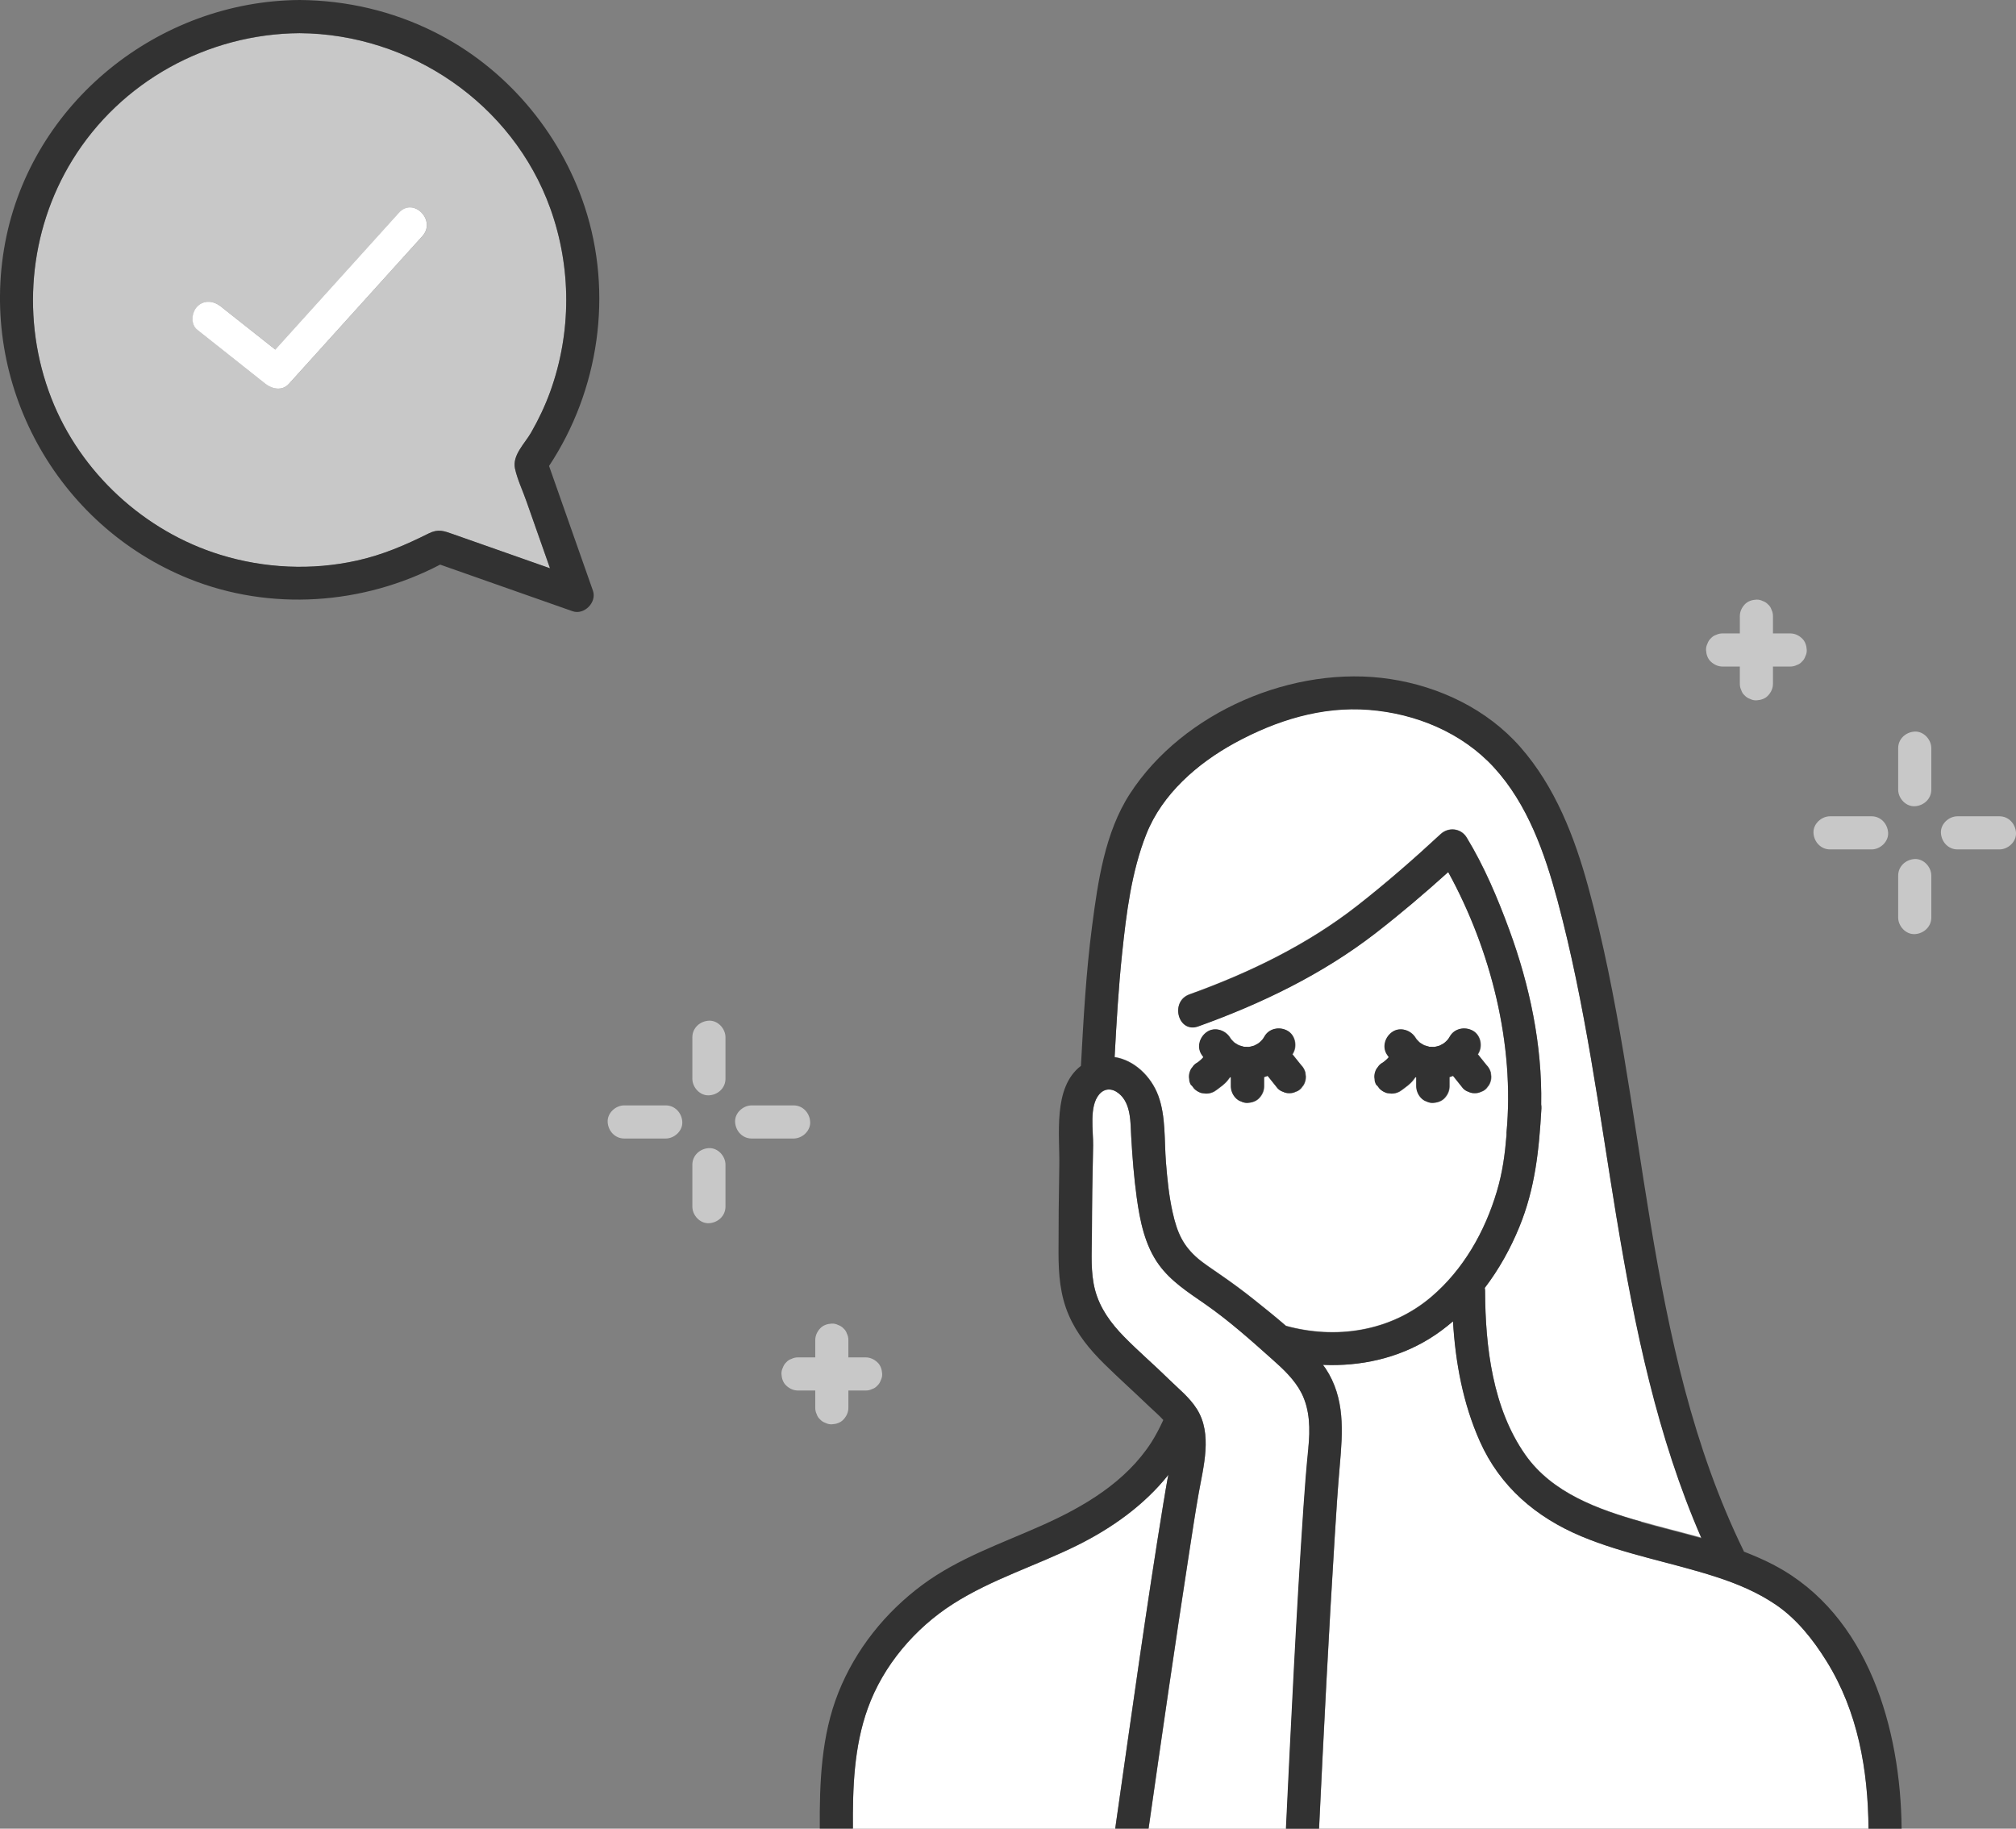
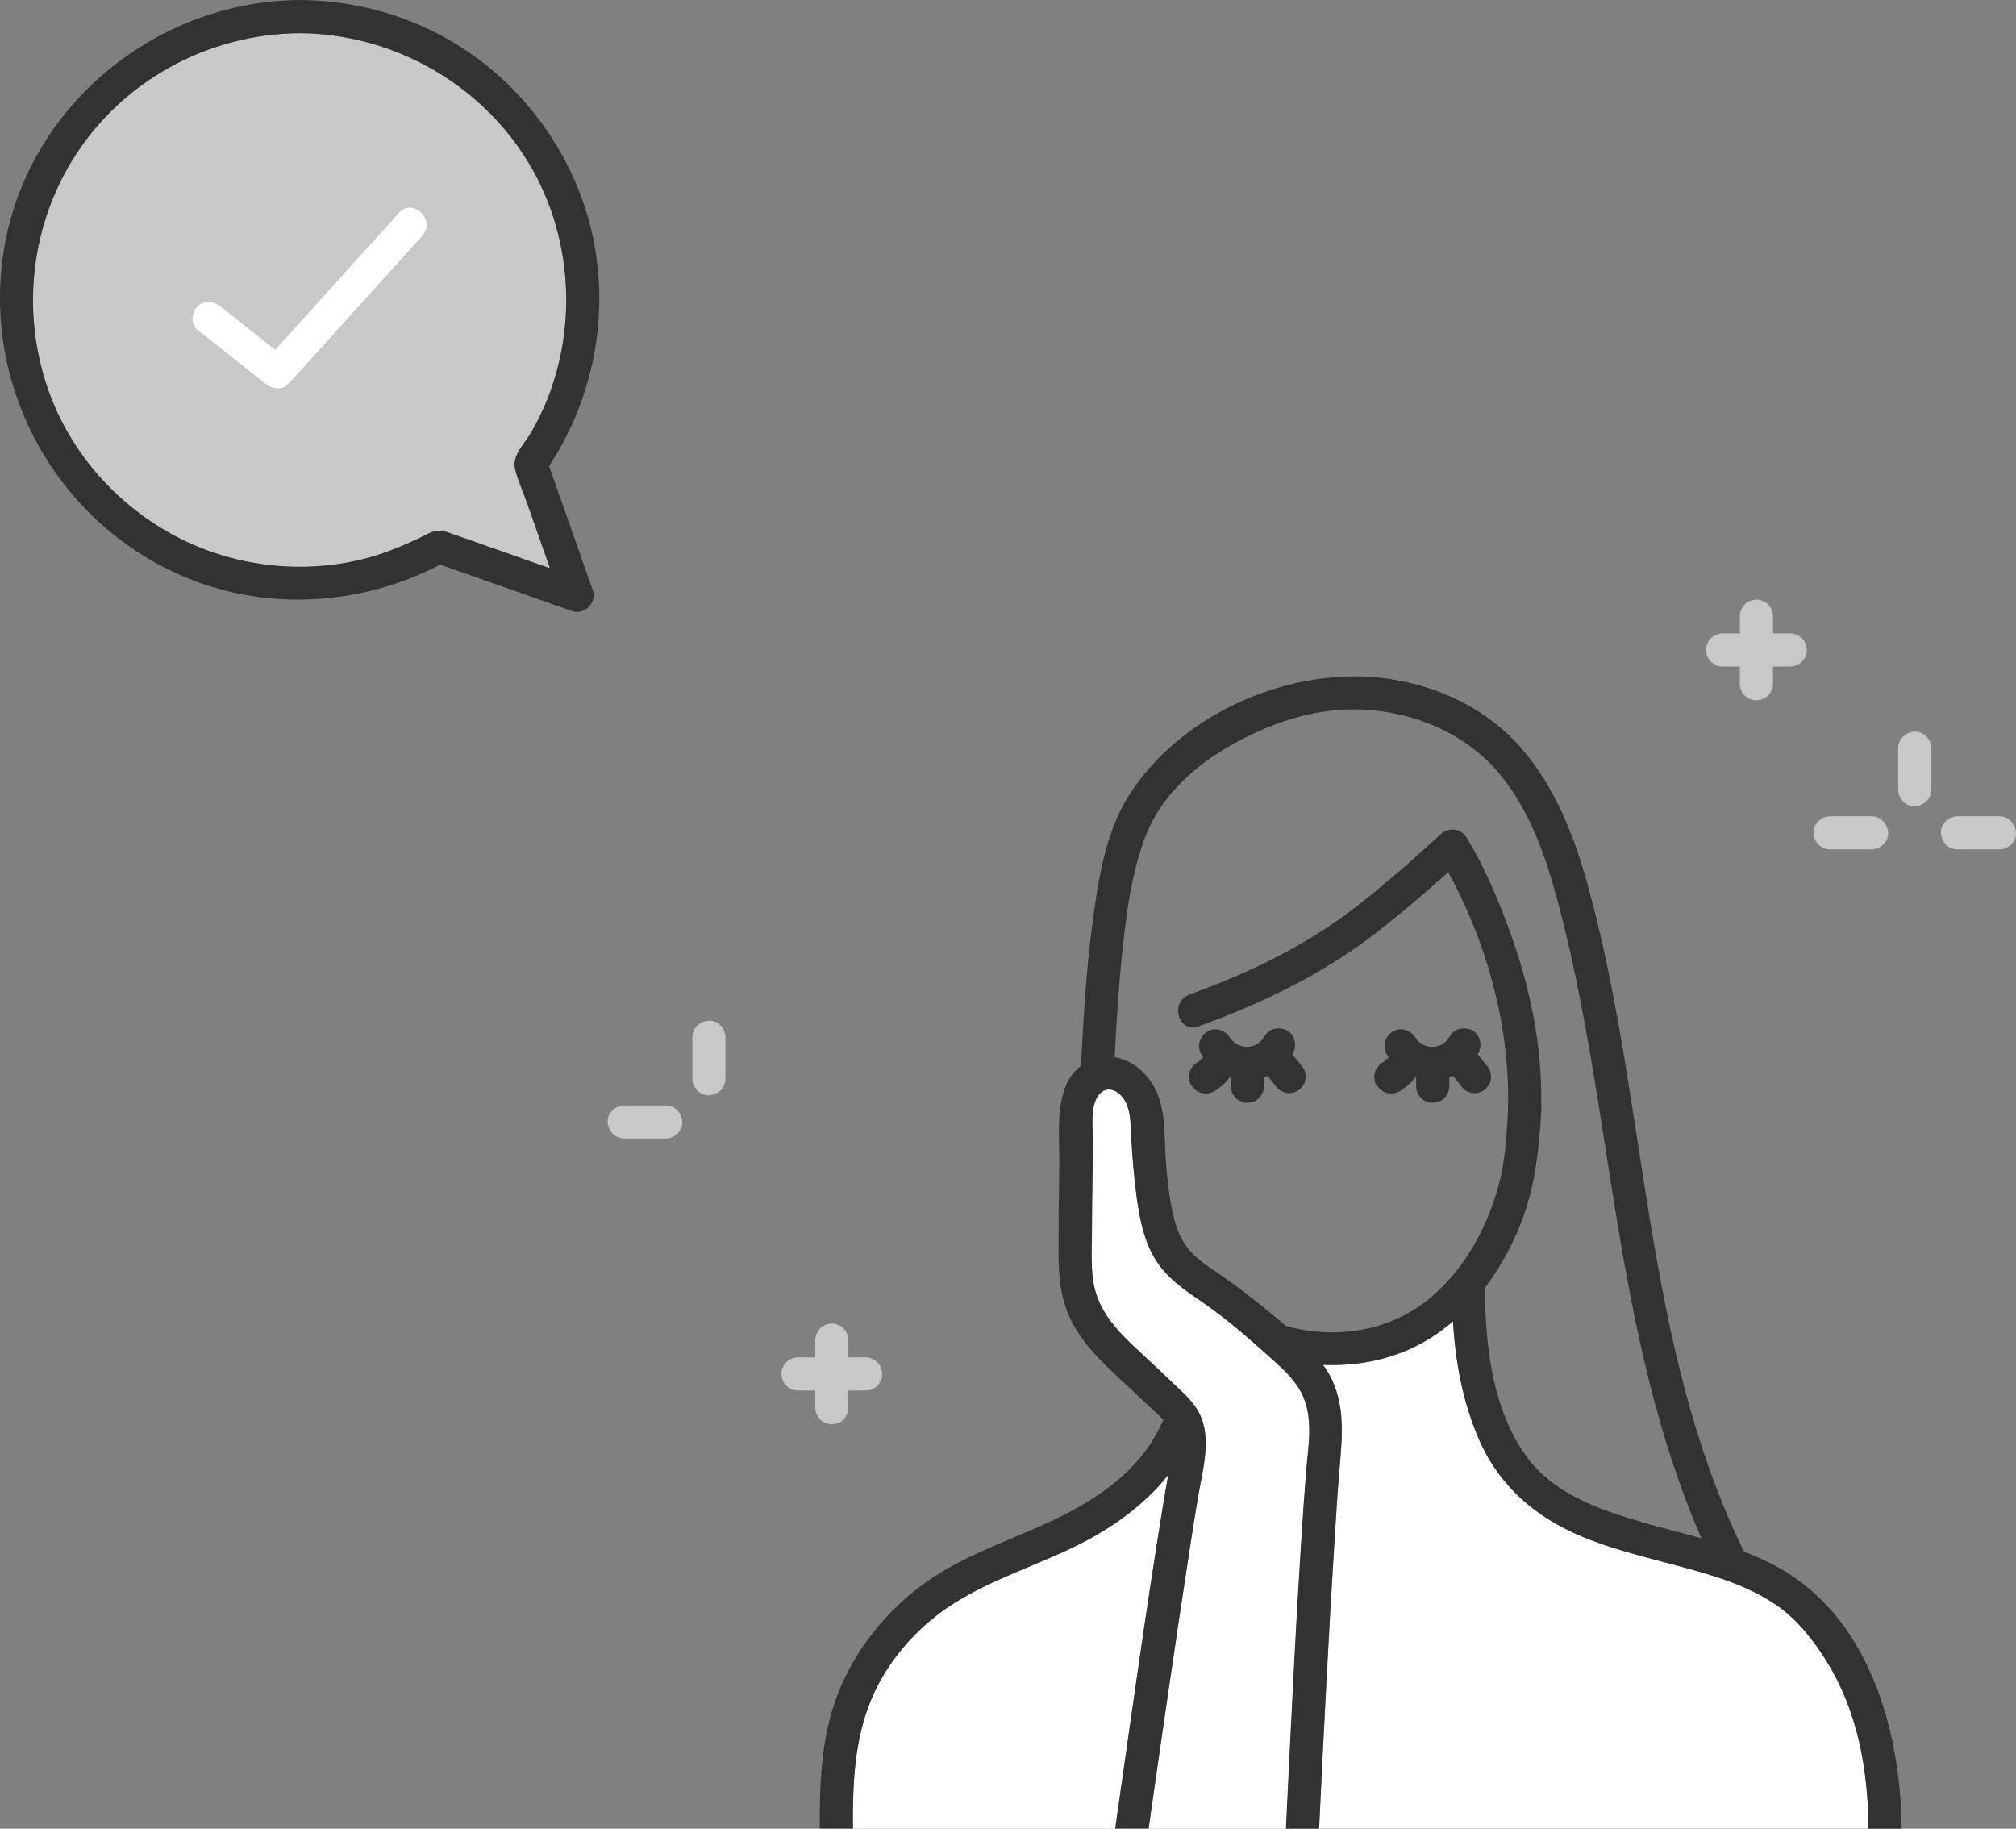
<svg xmlns="http://www.w3.org/2000/svg" id="_レイヤー_2" data-name="レイヤー 2" viewBox="0 0 182.57 165.6">
  <rect x="0" y="0" width="182.57" height="165.6" fill="#808080" stroke="none" />
  <defs>
    <style>
      .cls-1 {
        fill: #fff;
      }

      .cls-2 {
        fill: #323232;
      }

      .cls-3 {
        fill: #c8c8c8;
      }
    </style>
  </defs>
  <g id="_レイヤー_2-2" data-name="レイヤー 2">
    <g>
      <path class="cls-1" d="M112.24,94.68c-.08-.03-.15-.05-.02,0,0,0,.02,0,.02,0Z" />
-       <path class="cls-1" d="M146.41,110.34c-1.59-9.65-2.83-19.39-5.37-28.85-1.15-4.27-2.69-8.68-5.73-12-2.9-3.17-7.09-4.89-11.33-5.23-4.3-.34-8.43,.96-12.18,3.01-3.36,1.84-6.55,4.61-7.99,8.25-1.34,3.4-1.81,7.18-2.19,10.79-.33,3.13-.51,6.26-.68,9.4,1.76,.27,3.3,1.72,3.95,3.48,.7,1.88,.54,4.07,.7,6.05,.12,1.51,.27,3.03,.6,4.51,.42,1.89,.95,3.06,2.34,4.24,.41,.35,1.27,.93,1.92,1.38,1.06,.73,2.1,1.49,3.1,2.29,.94,.75,1.94,1.55,2.91,2.39,4.48,1.23,9.43,.54,13.15-2.62,2.91-2.47,4.86-5.91,5.94-9.54,.53-1.77,.74-3.4,.88-5.12,0-.07,0-.15,0-.23,.74-7.94-1.4-16.53-5.28-23.59-2.13,1.93-4.33,3.8-6.6,5.55-4.8,3.71-10.34,6.38-16.03,8.42-1.82,.65-2.6-2.25-.8-2.89,5.4-1.94,10.69-4.5,15.22-8.05,2.6-2.03,5.1-4.21,7.52-6.46,.71-.66,1.84-.54,2.36,.3,1.59,2.61,2.81,5.5,3.86,8.36,1.85,5.04,2.99,10.43,2.89,15.82,.02,.11,.03,.23,.02,.36-.21,3.73-.56,7.23-2,10.73-.8,1.96-1.85,3.84-3.13,5.52,.02,.09,.03,.19,.03,.29,.02,5.03,.68,10.61,3.65,14.83,2.43,3.46,6.6,4.95,10.5,6.05,1.8,.51,3.63,.96,5.45,1.46-4.01-9.19-6.04-19.06-7.67-28.93Zm-21.86-13.2c.05-.2,.14-.37,.27-.51,.11-.16,.25-.29,.42-.39,.05-.03,.09-.06,.14-.1,.15-.12,.29-.25,.42-.4-.06-.09-.13-.17-.18-.26-.44-.71-.13-1.62,.54-2.05,.69-.45,1.64-.13,2.05,.54,.03,.05,.07,.1,.1,.15,.08,.08,.15,.16,.23,.24,.03,.02,.05,.05,.08,.07,.1,.07,.2,.13,.31,.19,.04,.02,.09,.04,.14,.06,.1,.03,.2,.07,.31,.09,.02,0,.06,.02,.09,.03,.12,0,.24,.01,.37,.01,.03,0,.07,0,.11,0,.12-.03,.24-.05,.36-.09,.03-.01,.07-.02,.1-.03,.1-.05,.2-.1,.3-.16,.04-.02,.08-.05,.12-.08,.08-.07,.16-.14,.23-.21,.03-.03,.06-.07,.1-.11,.06-.09,.11-.17,.17-.26,.42-.73,1.34-.91,2.05-.54,.72,.38,.93,1.37,.54,2.05-.02,.03-.04,.06-.06,.1l.77,.96c.19,.19,.31,.41,.39,.66,.02,.13,.04,.27,.05,.4,0,.27-.07,.52-.2,.76-.08,.1-.16,.2-.23,.3-.14,.15-.3,.25-.48,.31-.18,.09-.37,.14-.58,.13-.21,0-.4-.04-.58-.13-.19-.06-.35-.16-.48-.31-.27-.33-.53-.67-.8-1-.04-.04-.07-.09-.1-.13-.11,.05-.22,.08-.33,.12v.83c0,.41-.17,.77-.44,1.06-.27,.29-.67,.42-1.06,.44-.21,0-.4-.04-.58-.13-.19-.06-.35-.16-.48-.31-.27-.27-.44-.68-.44-1.06v-.81s-.05-.02-.08-.02c-.14,.19-.28,.38-.45,.54-.14,.14-.3,.26-.46,.38-.17,.13-.33,.26-.51,.37-.23,.14-.49,.2-.76,.2-.13-.02-.27-.04-.4-.05-.25-.07-.47-.2-.66-.39-.08-.1-.16-.2-.23-.3-.11-.17-.17-.36-.18-.56-.04-.2-.04-.4,.03-.6Zm-16.79,0c.05-.2,.14-.37,.27-.51,.11-.16,.25-.29,.42-.39,.05-.03,.09-.06,.14-.1,.15-.12,.29-.25,.42-.4-.06-.09-.13-.17-.18-.26-.44-.71-.13-1.62,.54-2.05,.69-.45,1.64-.13,2.05,.54,.03,.05,.07,.1,.1,.15,.08,.08,.15,.16,.23,.24,.03,.02,.05,.05,.08,.07,.1,.07,.2,.13,.31,.19,.04,.02,.09,.04,.14,.06,.1,.03,.2,.07,.31,.09,.02,0,.05,.02,.09,.03,.12,0,.24,.01,.37,.01,.03,0,.07,0,.11,0,.12-.03,.24-.05,.36-.09,.03-.01,.07-.02,.1-.03,.1-.05,.2-.1,.3-.16,.04-.02,.08-.05,.12-.08,.08-.07,.16-.14,.23-.21,.03-.03,.06-.07,.1-.11,.06-.09,.12-.17,.17-.26,.42-.73,1.34-.91,2.05-.54,.72,.38,.93,1.37,.54,2.05-.02,.03-.04,.06-.06,.1l.77,.96c.19,.19,.31,.41,.39,.66,.02,.13,.04,.27,.05,.4,0,.27-.07,.52-.2,.76-.08,.1-.16,.2-.23,.3-.14,.15-.3,.25-.48,.31-.18,.09-.37,.14-.58,.13-.21,0-.4-.04-.58-.13-.19-.06-.35-.16-.48-.31-.27-.33-.53-.67-.8-1-.04-.04-.07-.09-.1-.13-.11,.05-.22,.08-.33,.12v.83c0,.41-.17,.77-.44,1.06-.27,.29-.67,.42-1.06,.44-.21,0-.4-.04-.58-.13-.19-.06-.35-.16-.48-.31-.27-.27-.44-.68-.44-1.06v-.81s-.05-.02-.08-.02c-.14,.19-.28,.38-.45,.54-.14,.14-.3,.26-.46,.38-.17,.13-.33,.26-.51,.37-.23,.14-.49,.2-.76,.2-.13-.02-.27-.04-.4-.05-.25-.07-.47-.2-.66-.39-.08-.1-.16-.2-.23-.3-.11-.17-.17-.36-.18-.56-.04-.2-.04-.4,.03-.6Z" />
      <path class="cls-1" d="M118.49,131.14c.17-1.68,.16-3.46-.63-5-.62-1.21-1.62-2.14-2.63-3.03-1.99-1.77-3.94-3.52-6.13-5.04-1.5-1.04-3.05-2.03-4.14-3.53-1.28-1.75-1.72-3.98-2.01-6.08-.25-1.83-.4-3.66-.5-5.5-.07-1.28,0-3.02-1.12-3.93-.6-.49-1.29-.5-1.78,.08-.94,1.09-.53,3.34-.55,4.64-.06,2.7-.1,5.39-.11,8.09,0,1.66-.14,3.38,.29,5,.44,1.66,1.44,3.01,2.63,4.22,1.29,1.32,2.7,2.51,4.01,3.81,.88,.87,1.91,1.68,2.58,2.74,1.42,2.26,.59,5.2,.16,7.62-.32,1.8-.59,3.62-.87,5.43-1.28,8.31-2.48,16.62-3.67,24.94h12.46c.47-9.71,.94-19.43,1.59-29.14,.12-1.78,.26-3.55,.44-5.33Z" />
      <path class="cls-1" d="M105.39,135.95c.11-.67,.22-1.33,.34-2,.02-.13,.05-.26,.08-.39-2.18,2.73-5.08,4.81-8.22,6.37-3.73,1.85-7.76,3.07-11.28,5.32-3.45,2.2-6.33,5.58-7.72,9.45-1.26,3.49-1.37,7.22-1.35,10.9h23.75c.03-.19,.06-.39,.08-.58,1.39-9.69,2.73-19.4,4.31-29.07Z" />
      <path class="cls-1" d="M160.87,145.34c-1.66-1.14-3.52-1.92-5.43-2.54-4.05-1.32-8.29-2.03-12.24-3.69-4.1-1.72-7.35-4.49-9.18-8.6-1.52-3.41-2.21-7.13-2.43-10.86-.66,.56-1.35,1.09-2.1,1.55-2.92,1.81-6.3,2.54-9.68,2.39,.08,.11,.17,.23,.25,.34,1.76,2.67,1.55,5.7,1.28,8.74-.19,2.16-.32,4.32-.46,6.48-.55,8.81-.99,17.62-1.42,26.44h49.76c-.04-5.31-.96-10.61-3.81-15.18-1.19-1.92-2.66-3.79-4.54-5.07Z" />
      <path class="cls-1" d="M129.02,94.68c-.08-.03-.15-.05-.02,0,0,0,.02,0,.02,0Z" />
      <g>
        <path class="cls-3" d="M46.64,42.45c-.27-1.22,.88-2.27,1.45-3.26,.69-1.19,1.28-2.43,1.74-3.72,1.93-5.35,1.93-11.23,.01-16.58-3.41-9.5-12.69-15.82-22.71-15.88-8.34,.06-16.2,4.37-20.58,11.5-3.97,6.45-4.65,14.51-1.9,21.56,2.62,6.73,8.42,12.06,15.31,14.18,3.99,1.23,8.29,1.43,12.37,.52,2.3-.51,4.38-1.4,6.48-2.45,.89-.45,1.39-.23,2.22,.06,2.93,1.03,5.85,2.06,8.78,3.09-.71-2.02-1.42-4.03-2.13-6.05-.34-.96-.82-1.97-1.04-2.97Zm-8.38-21.07c-.51,.56-1.01,1.12-1.52,1.68-3.52,3.9-7.05,7.8-10.57,11.7-.59,.66-1.51,.48-2.12,0-2.06-1.63-4.12-3.26-6.17-4.89-.64-.51-.52-1.6,0-2.12,.62-.62,1.49-.5,2.12,0,1.65,1.3,3.29,2.61,4.94,3.91,.21-.23,.42-.47,.63-.7,3.52-3.9,7.05-7.8,10.57-11.7,1.3-1.44,3.41,.69,2.12,2.12Z" />
        <path class="cls-2" d="M49.72,42.2c4.54-6.86,5.82-15.63,3.23-23.48-2.25-6.82-7.21-12.64-13.65-15.84C35.51,.99,31.36,.03,27.13,0,14.34,.09,2.86,9.3,.47,21.96c-2.41,12.76,4.61,25.6,16.65,30.45,7.36,2.96,15.75,2.37,22.74-1.28,4,1.41,8,2.82,11.99,4.22,1.05,.37,2.21-.8,1.85-1.85-1.33-3.77-2.66-7.54-3.98-11.31Zm-8.69,6.17c-.83-.29-1.33-.5-2.22-.06-2.1,1.05-4.17,1.94-6.48,2.45-4.08,.91-8.38,.71-12.37-.52-6.89-2.12-12.68-7.45-15.31-14.18-2.75-7.05-2.07-15.11,1.9-21.56C10.93,7.37,18.79,3.06,27.13,3c10.02,.07,19.3,6.39,22.71,15.88,1.92,5.35,1.92,11.23-.01,16.58-.47,1.29-1.06,2.53-1.74,3.72-.57,.99-1.72,2.05-1.45,3.26,.22,1,.71,2,1.04,2.97,.71,2.02,1.42,4.03,2.13,6.05-2.93-1.03-5.85-2.06-8.78-3.09Z" />
        <path class="cls-1" d="M36.13,19.26c-3.52,3.9-7.05,7.8-10.57,11.7-.21,.23-.42,.47-.63,.7-1.65-1.3-3.29-2.61-4.94-3.91-.63-.5-1.5-.62-2.12,0-.52,.52-.64,1.62,0,2.12,2.06,1.63,4.12,3.26,6.17,4.89,.61,.48,1.53,.66,2.12,0,3.52-3.9,7.05-7.8,10.57-11.7,.51-.56,1.01-1.12,1.52-1.68,1.29-1.43-.82-3.56-2.12-2.12Z" />
      </g>
      <path class="cls-2" d="M160.72,141.76c-.91-.48-1.84-.88-2.79-1.25-.01-.03-.02-.07-.04-.1-9.15-18.76-8.62-40.28-14.06-60.1-1.24-4.54-3-9.07-6.14-12.65-3.01-3.43-7.32-5.49-11.8-6.17-8.7-1.32-18.74,2.95-23.57,10.4-2.26,3.5-2.89,7.92-3.42,11.97-.55,4.2-.78,8.43-1.01,12.66-2.57,1.97-1.9,6.26-1.96,9.1-.05,2.6-.07,5.2-.07,7.81,0,1.96,.14,3.85,.93,5.67,.73,1.7,1.91,3.13,3.22,4.42,1.33,1.31,2.72,2.55,4.07,3.85,.4,.38,.88,.79,1.27,1.22-.32,.69-.67,1.38-1.08,2.02-2.31,3.59-6.09,5.82-9.9,7.52-3.69,1.65-7.56,2.96-10.84,5.39-3.36,2.49-6.05,5.85-7.6,9.74-1.56,3.9-1.72,8.18-1.69,12.33h3c-.03-3.68,.09-7.41,1.35-10.9,1.39-3.87,4.27-7.25,7.72-9.45,3.53-2.25,7.56-3.47,11.28-5.32,3.13-1.56,6.04-3.63,8.22-6.37-.03,.13-.05,.27-.08,.39-.12,.66-.24,1.33-.34,2-1.58,9.66-2.92,19.37-4.31,29.07-.03,.19-.06,.39-.08,.58h3.01c1.19-8.32,2.39-16.64,3.67-24.94,.28-1.81,.55-3.62,.87-5.43,.43-2.43,1.26-5.36-.16-7.62-.66-1.06-1.69-1.87-2.58-2.74-1.31-1.29-2.72-2.49-4.01-3.81-1.19-1.21-2.18-2.56-2.63-4.22-.43-1.62-.3-3.34-.29-5,0-2.7,.05-5.39,.11-8.09,.03-1.3-.38-3.55,.55-4.64,.5-.58,1.18-.57,1.78-.08,1.12,.91,1.05,2.64,1.12,3.93,.11,1.84,.25,3.68,.5,5.5,.29,2.11,.74,4.33,2.01,6.08,1.09,1.5,2.64,2.49,4.14,3.53,2.19,1.52,4.15,3.27,6.13,5.04,1,.89,2,1.82,2.63,3.03,.79,1.54,.8,3.32,.63,5-.18,1.77-.32,3.55-.44,5.33-.66,9.7-1.12,19.42-1.59,29.14h3c.42-8.81,.87-17.63,1.42-26.44,.13-2.16,.27-4.32,.46-6.48,.27-3.04,.48-6.07-1.28-8.74-.08-.12-.17-.23-.25-.34,3.38,.15,6.76-.58,9.68-2.39,.75-.46,1.44-.99,2.1-1.55,.22,3.73,.91,7.45,2.43,10.86,1.83,4.11,5.09,6.88,9.18,8.6,3.94,1.65,8.18,2.37,12.24,3.69,1.91,.62,3.77,1.4,5.43,2.54,1.88,1.29,3.35,3.16,4.54,5.07,2.85,4.57,3.77,9.87,3.81,15.18h3c-.08-9-3-19.35-11.5-23.84Zm-12.08-3.95c-3.9-1.1-8.07-2.6-10.5-6.05-2.97-4.22-3.63-9.8-3.65-14.83,0-.1-.01-.2-.03-.29,1.28-1.68,2.33-3.56,3.13-5.52,1.44-3.51,1.79-7.01,2-10.73,0-.13,0-.25-.02-.36,.1-5.39-1.04-10.78-2.89-15.82-1.05-2.86-2.27-5.75-3.86-8.36-.52-.85-1.64-.97-2.36-.3-2.42,2.24-4.92,4.42-7.52,6.46-4.53,3.55-9.82,6.11-15.22,8.05-1.8,.65-1.03,3.55,.8,2.89,5.69-2.04,11.23-4.71,16.03-8.42,2.27-1.76,4.47-3.63,6.6-5.55,3.88,7.06,6.03,15.64,5.28,23.59,0,.08,0,.15,0,.23-.14,1.72-.35,3.35-.88,5.12-1.08,3.63-3.03,7.07-5.94,9.54-3.72,3.16-8.66,3.85-13.15,2.62-.97-.84-1.97-1.64-2.91-2.39-1-.8-2.04-1.56-3.1-2.29-.66-.45-1.51-1.03-1.92-1.38-1.38-1.18-1.92-2.35-2.34-4.24-.33-1.48-.48-3-.6-4.51-.16-1.98,0-4.16-.7-6.05-.66-1.75-2.19-3.21-3.95-3.48,.17-3.14,.35-6.27,.68-9.4,.38-3.61,.84-7.39,2.19-10.79,1.44-3.64,4.63-6.41,7.99-8.25,3.75-2.05,7.88-3.35,12.18-3.01,4.24,.33,8.43,2.06,11.33,5.23,3.03,3.32,4.58,7.73,5.73,12,2.54,9.46,3.78,19.2,5.37,28.85,1.63,9.87,3.66,19.74,7.67,28.93-1.81-.51-3.64-.95-5.45-1.46Z" />
      <path class="cls-3" d="M60.29,100.1h-3.76c-.78,0-1.54,.69-1.5,1.5,.04,.81,.66,1.5,1.5,1.5h3.76c.78,0,1.54-.69,1.5-1.5-.04-.81-.66-1.5-1.5-1.5Z" />
-       <path class="cls-3" d="M71.87,103.1c.78,0,1.54-.69,1.5-1.5-.04-.81-.66-1.5-1.5-1.5h-3.8c-.78,0-1.54,.69-1.5,1.5,.04,.81,.66,1.5,1.5,1.5h3.8Z" />
      <path class="cls-3" d="M64.2,92.43c-.81,.04-1.5,.66-1.5,1.5v3.76c0,.78,.69,1.54,1.5,1.5,.81-.04,1.5-.66,1.5-1.5v-3.76c0-.78-.69-1.54-1.5-1.5Z" />
-       <path class="cls-3" d="M64.2,103.97c-.81,.04-1.5,.66-1.5,1.5v3.8c0,.78,.69,1.54,1.5,1.5,.81-.04,1.5-.66,1.5-1.5v-3.8c0-.78-.69-1.54-1.5-1.5Z" />
      <path class="cls-3" d="M72.48,122.92h-.21c-.21,0-.4,.04-.58,.13-.19,.06-.35,.16-.48,.31-.15,.14-.25,.3-.31,.48-.09,.18-.14,.37-.13,.58,.02,.39,.14,.79,.44,1.06,.29,.27,.65,.44,1.06,.44h1.56v1.56c0,.21,.04,.4,.13,.58,.06,.19,.16,.35,.31,.48,.14,.15,.3,.25,.48,.31,.18,.09,.37,.14,.58,.13,.39-.02,.79-.14,1.06-.44,.27-.29,.44-.65,.44-1.06v-1.56h1.56c.21,0,.4-.04,.58-.13,.19-.06,.35-.16,.48-.31,.15-.14,.25-.3,.31-.48,.09-.18,.14-.37,.13-.58-.02-.39-.14-.79-.44-1.06-.29-.27-.65-.44-1.06-.44h-1.56v-1.56c0-.21-.04-.4-.13-.58-.06-.19-.16-.35-.31-.48-.14-.15-.3-.25-.48-.31-.18-.09-.37-.14-.58-.13-.39,.02-.79,.14-1.06,.44-.27,.29-.44,.65-.44,1.06v1.56h-1.34Z" />
      <path class="cls-3" d="M156,60.36h1.56v1.56c0,.21,.04,.4,.13,.58,.06,.19,.16,.35,.31,.48,.14,.15,.3,.25,.48,.31,.18,.09,.37,.14,.58,.13,.39-.02,.79-.14,1.06-.44,.27-.29,.44-.65,.44-1.06v-1.56h1.56c.21,0,.4-.04,.58-.13,.19-.06,.35-.16,.48-.31,.15-.14,.25-.3,.31-.48,.09-.18,.14-.37,.13-.58-.02-.39-.14-.79-.44-1.06-.29-.27-.65-.44-1.06-.44h-1.56v-1.56c0-.21-.04-.4-.13-.58-.06-.19-.16-.35-.31-.48-.14-.15-.3-.25-.48-.31-.18-.09-.37-.14-.58-.13-.39,.02-.79,.14-1.06,.44-.27,.29-.44,.65-.44,1.06v1.56h-1.56c-.21,0-.4,.04-.58,.13-.19,.06-.35,.16-.48,.31-.15,.14-.25,.3-.31,.48-.09,.18-.14,.37-.13,.58,.02,.39,.14,.79,.44,1.06,.29,.27,.65,.44,1.06,.44Z" />
      <path class="cls-3" d="M165.73,76.92h3.76c.78,0,1.54-.69,1.5-1.5-.04-.81-.66-1.5-1.5-1.5h-3.76c-.78,0-1.54,.69-1.5,1.5,.04,.81,.66,1.5,1.5,1.5Z" />
      <path class="cls-3" d="M181.07,73.92h-3.8c-.78,0-1.54,.69-1.5,1.5,.04,.81,.66,1.5,1.5,1.5h3.8c.78,0,1.54-.69,1.5-1.5-.04-.81-.66-1.5-1.5-1.5Z" />
      <path class="cls-3" d="M173.4,66.25c-.81,.04-1.5,.66-1.5,1.5v3.76c0,.78,.69,1.54,1.5,1.5,.81-.04,1.5-.66,1.5-1.5v-3.76c0-.78-.69-1.54-1.5-1.5Z" />
-       <path class="cls-3" d="M173.4,77.79c-.81,.04-1.5,.66-1.5,1.5v3.8c0,.78,.69,1.54,1.5,1.5,.81-.04,1.5-.66,1.5-1.5v-3.8c0-.78-.69-1.54-1.5-1.5Z" />
      <path class="cls-2" d="M107.91,98.29c.08,.1,.16,.2,.23,.3,.19,.19,.41,.31,.66,.39,.13,.02,.27,.04,.4,.05,.27,0,.52-.07,.76-.2,.18-.11,.34-.24,.51-.37,.16-.12,.32-.24,.46-.38,.17-.16,.31-.35,.45-.54,.02,0,.05,.02,.08,.02v.81c0,.38,.17,.79,.44,1.06,.14,.15,.3,.25,.48,.31,.18,.09,.37,.14,.58,.13,.39-.02,.79-.14,1.06-.44,.27-.29,.44-.65,.44-1.06v-.83c.11-.04,.22-.08,.33-.12,.03,.04,.06,.09,.1,.13,.27,.33,.53,.67,.8,1,.14,.15,.3,.25,.48,.31,.18,.09,.37,.14,.58,.13,.21,0,.4-.04,.58-.13,.19-.06,.35-.16,.48-.31,.08-.1,.16-.2,.23-.3,.14-.23,.2-.49,.2-.76-.02-.13-.04-.27-.05-.4-.07-.25-.2-.47-.39-.66l-.77-.96s.04-.06,.06-.1c.39-.68,.18-1.67-.54-2.05-.71-.38-1.64-.19-2.05,.54-.05,.09-.11,.18-.17,.26-.03,.04-.06,.07-.1,.11-.07,.08-.15,.14-.23,.21-.04,.03-.08,.05-.12,.08-.1,.06-.2,.11-.3,.16-.03,.01-.07,.02-.1,.03-.12,.04-.24,.06-.36,.09-.04,0-.08,0-.11,0-.12,0-.24,0-.37-.01-.03,0-.06-.02-.09-.03-.1-.03-.21-.06-.31-.09-.05-.02-.1-.04-.14-.06-.11-.06-.21-.13-.31-.19-.03-.02-.06-.05-.08-.07-.08-.08-.16-.16-.23-.24-.03-.05-.07-.11-.1-.15-.41-.67-1.36-.99-2.05-.54-.67,.43-.98,1.34-.54,2.05,.06,.09,.12,.17,.18,.26-.12,.15-.27,.28-.42,.4-.05,.03-.09,.07-.14,.1-.17,.09-.32,.22-.42,.39-.13,.14-.22,.31-.27,.51-.06,.2-.07,.4-.03,.6,0,.2,.07,.39,.18,.56Zm4.33-3.62s-.02,0-.02,0c-.13-.04-.05-.02,.02,0Z" />
      <path class="cls-2" d="M124.7,98.29c.08,.1,.16,.2,.23,.3,.19,.19,.41,.31,.66,.39,.13,.02,.27,.04,.4,.05,.27,0,.52-.07,.76-.2,.18-.11,.34-.24,.51-.37,.16-.12,.32-.24,.46-.38,.17-.16,.31-.35,.45-.54,.02,0,.05,.02,.08,.02v.81c0,.38,.17,.79,.44,1.06,.14,.15,.3,.25,.48,.31,.18,.09,.37,.14,.58,.13,.39-.02,.79-.14,1.06-.44,.27-.29,.44-.65,.44-1.06v-.83c.11-.04,.22-.08,.33-.12,.03,.04,.06,.09,.1,.13,.27,.33,.53,.67,.8,1,.14,.15,.3,.25,.48,.31,.18,.09,.37,.14,.58,.13,.21,0,.4-.04,.58-.13,.19-.06,.35-.16,.48-.31,.08-.1,.16-.2,.23-.3,.14-.23,.2-.49,.2-.76-.02-.13-.04-.27-.05-.4-.07-.25-.2-.47-.39-.66l-.77-.96s.04-.06,.06-.1c.39-.68,.18-1.67-.54-2.05-.71-.38-1.64-.19-2.05,.54-.05,.09-.11,.18-.17,.26-.03,.04-.06,.07-.1,.11-.07,.08-.15,.14-.23,.21-.04,.03-.08,.05-.12,.08-.1,.06-.2,.11-.3,.16-.03,.01-.07,.02-.1,.03-.12,.04-.24,.06-.36,.09-.04,0-.08,0-.11,0-.12,0-.24,0-.37-.01-.03,0-.06-.02-.09-.03-.1-.03-.2-.06-.31-.09-.05-.02-.1-.04-.14-.06-.11-.06-.21-.13-.31-.19-.03-.02-.06-.05-.08-.07-.08-.08-.16-.16-.23-.24-.03-.05-.07-.11-.1-.15-.41-.67-1.36-.99-2.05-.54-.67,.43-.98,1.34-.54,2.05,.06,.09,.12,.17,.18,.26-.12,.15-.27,.28-.42,.4-.05,.03-.09,.07-.14,.1-.17,.09-.32,.22-.42,.39-.13,.14-.22,.31-.27,.51-.06,.2-.07,.4-.03,.6,0,.2,.07,.39,.18,.56Zm4.33-3.62s-.02,0-.02,0c-.13-.04-.05-.02,.02,0Z" />
    </g>
  </g>
</svg>